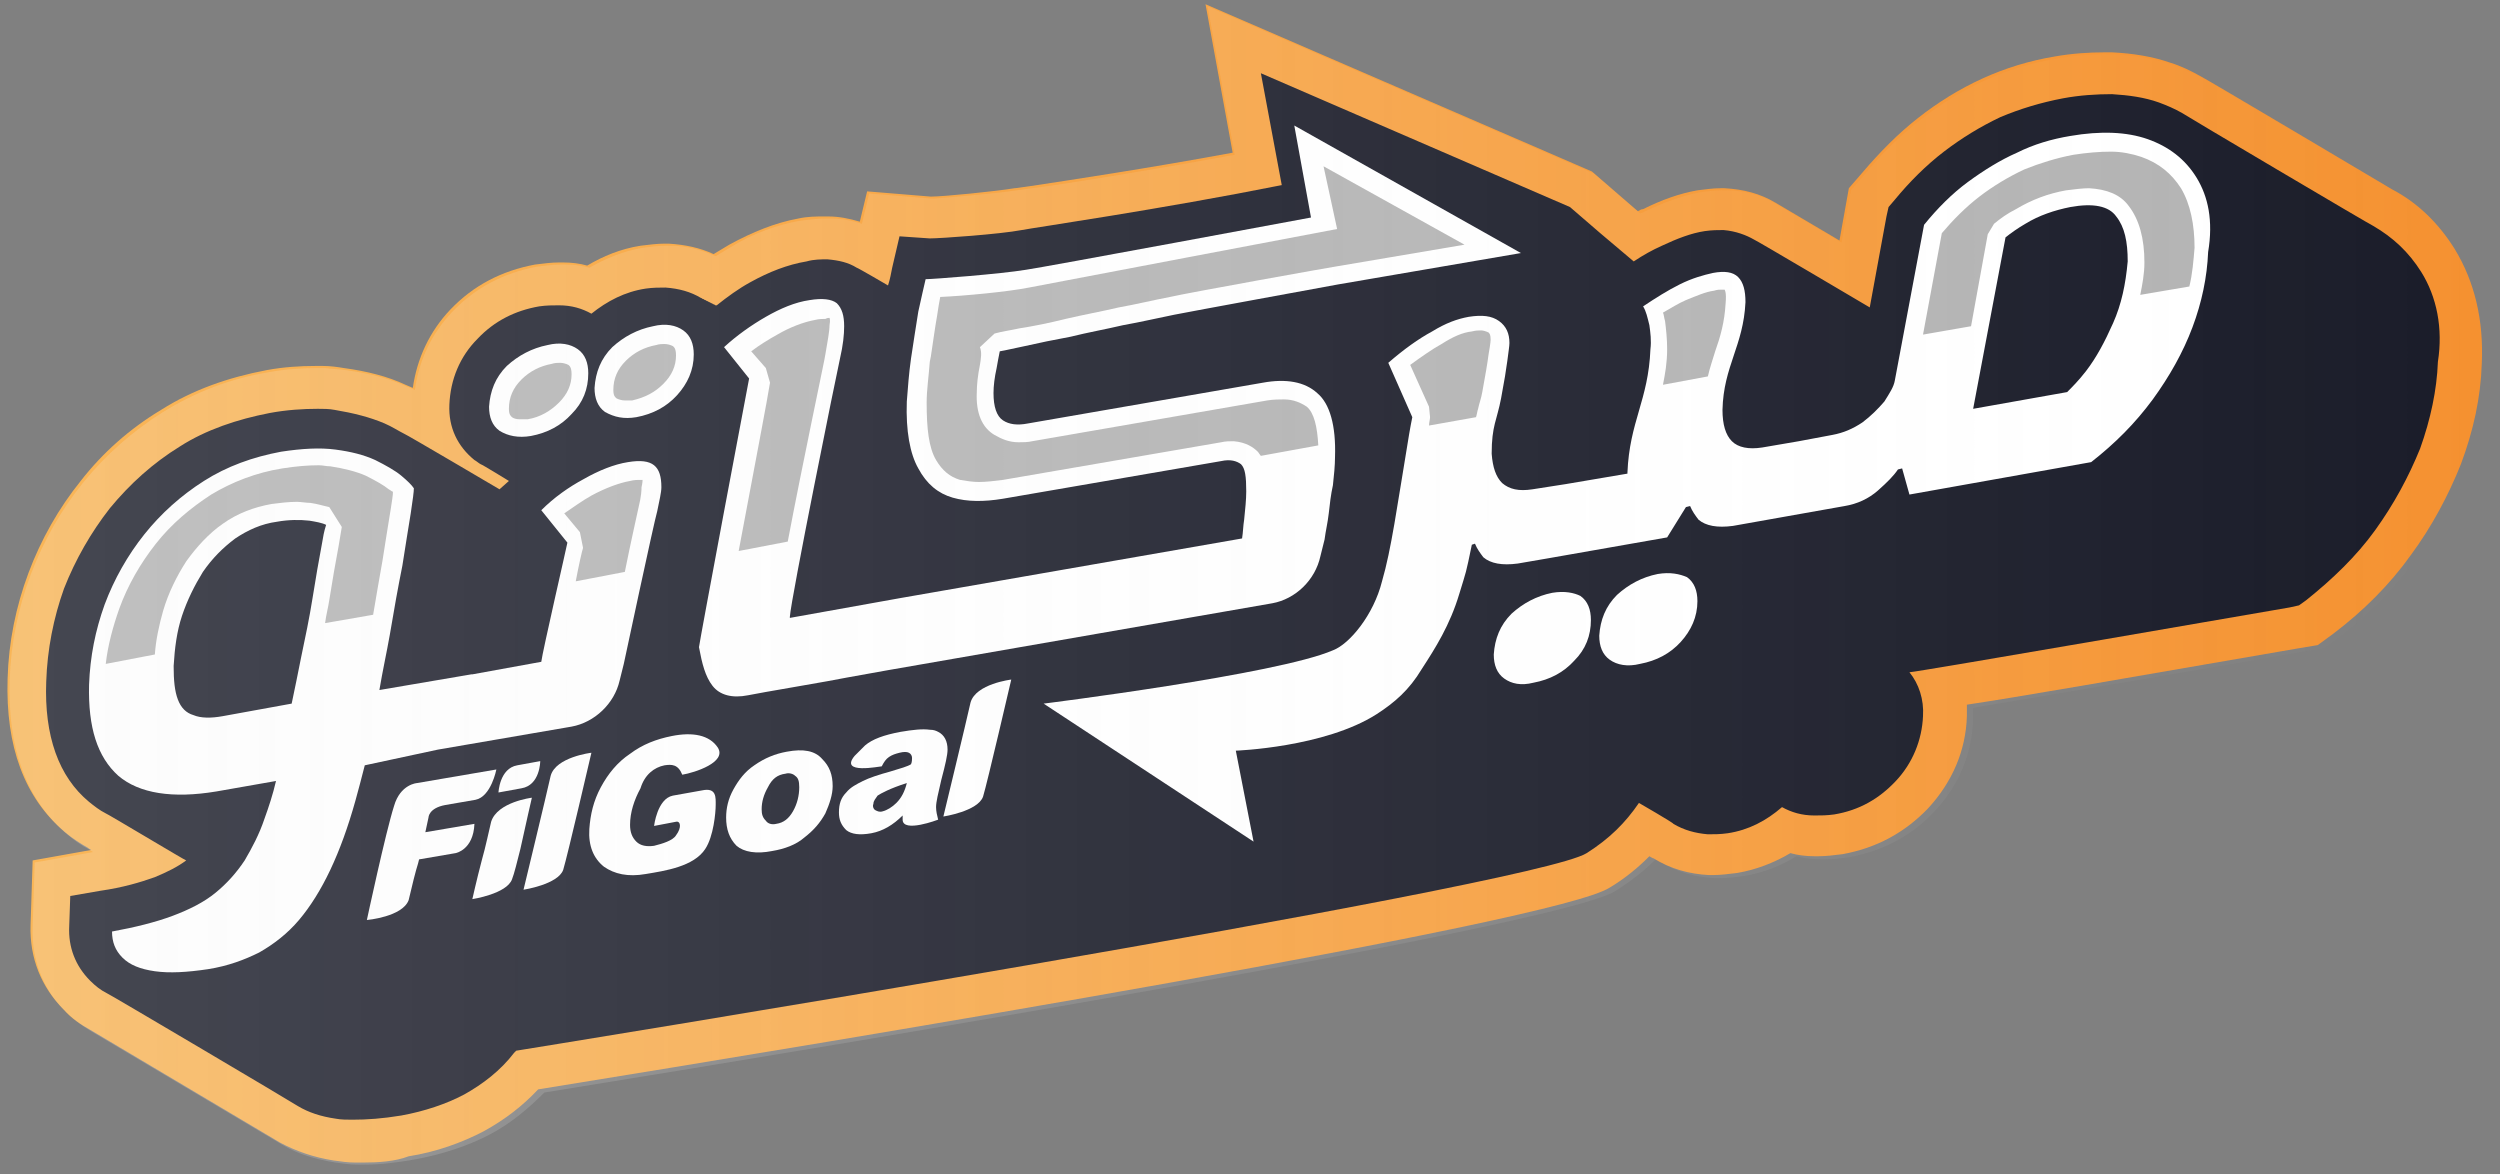
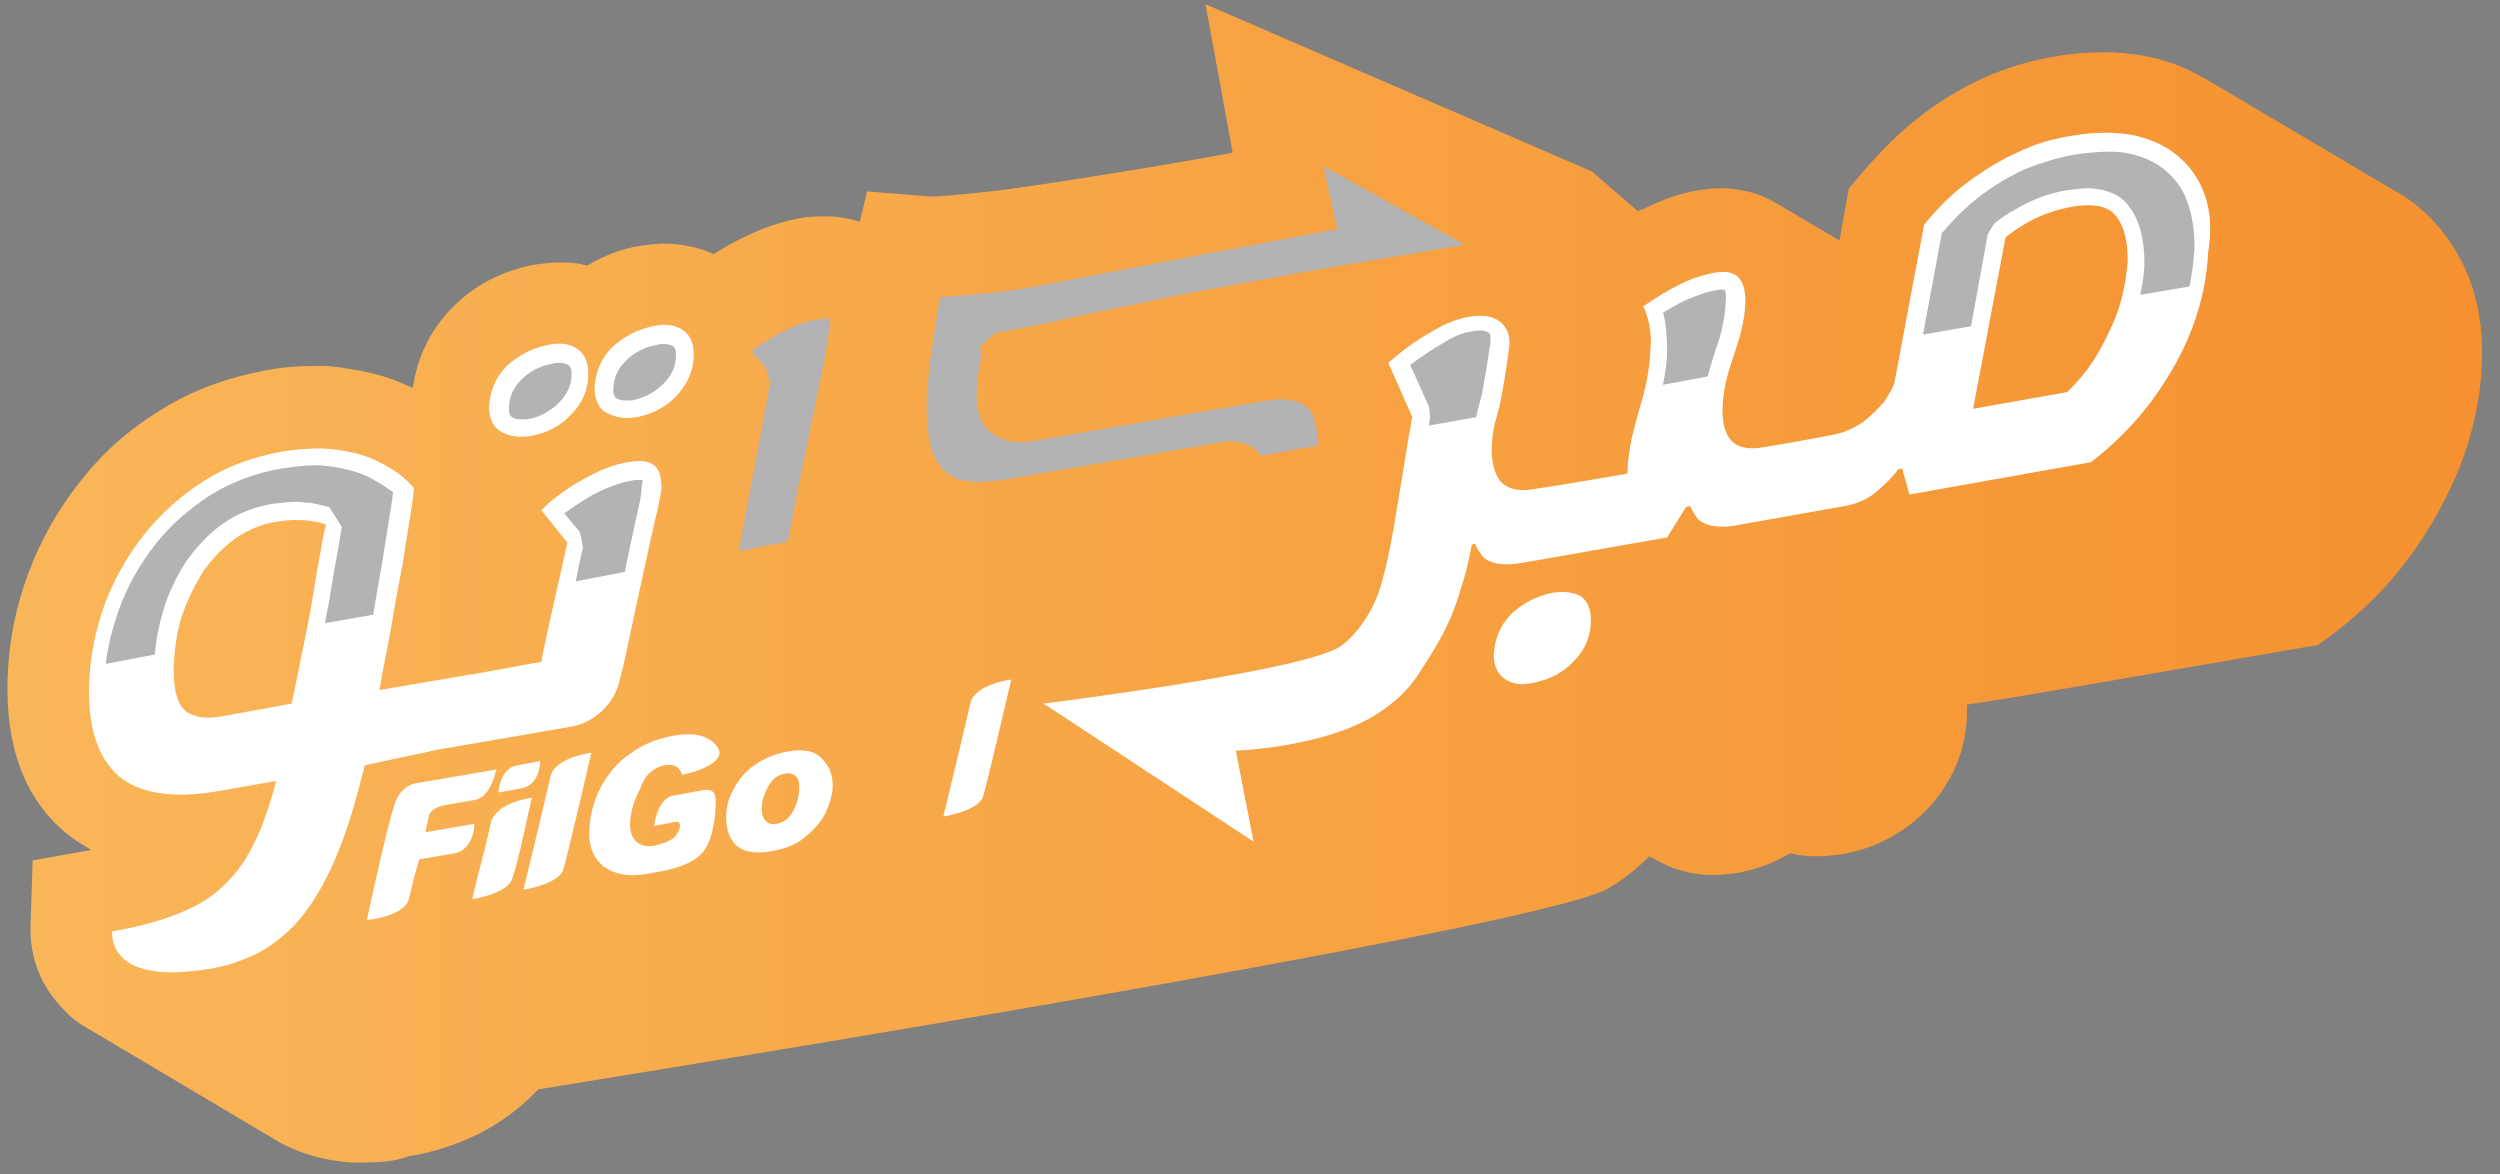
<svg xmlns="http://www.w3.org/2000/svg" width="181" height="85" viewBox="0 0 181 85" fill="none">
  <rect x="0" y="0" width="181" height="85" fill="#808080" stroke="none" />
  <path d="M26.259 84.169C26.107 84.169 25.88 84.169 25.729 84.169C25.2 84.169 24.671 84.093 24.141 84.017C22.705 83.79 21.419 83.336 20.285 82.731L6.523 74.556C5.843 74.178 5.162 73.724 4.633 73.118C2.969 71.453 2.138 69.334 2.213 66.988L2.364 62.295L6.599 61.538C6.448 61.463 6.372 61.387 6.372 61.387C5.843 61.084 5.238 60.706 4.708 60.252C1.759 57.754 0.398 54.045 0.55 49.126C0.625 46.477 1.155 43.903 2.062 41.481C2.969 39.059 4.255 36.789 5.843 34.821C7.431 32.777 9.397 31.036 11.665 29.674C13.933 28.236 16.504 27.328 19.302 26.798C20.512 26.571 21.722 26.495 22.856 26.495C23.007 26.495 23.234 26.495 23.385 26.495C23.914 26.495 24.444 26.571 24.897 26.647C26.561 26.874 28.073 27.252 29.359 27.858C29.51 27.933 29.737 28.009 29.888 28.085C30.19 25.965 31.098 23.997 32.61 22.408C34.274 20.667 36.315 19.608 38.735 19.154C39.34 19.078 39.945 19.002 40.474 19.002C40.55 19.002 40.701 19.002 40.776 19.002C41.381 19.002 41.986 19.078 42.516 19.229C43.65 18.548 44.935 18.018 46.372 17.791C46.977 17.715 47.582 17.64 48.111 17.64C48.187 17.64 48.338 17.64 48.413 17.64C49.623 17.715 50.682 17.943 51.665 18.397C52.043 18.17 52.421 17.943 52.799 17.715C54.463 16.807 56.126 16.126 57.79 15.823C58.47 15.672 59.075 15.672 59.68 15.672C59.756 15.672 59.907 15.672 59.982 15.672C60.739 15.672 61.495 15.823 62.251 16.05L62.78 13.855L67.393 14.234C68.3 14.234 72.081 13.855 73.442 13.628C73.593 13.628 73.971 13.553 74.576 13.477C77.071 13.099 83.12 12.19 89.245 11.055L87.279 0.307L115.256 12.417L118.583 15.293C118.735 15.218 118.81 15.142 118.961 15.142C120.322 14.461 121.608 14.007 122.893 13.78C123.498 13.704 124.028 13.628 124.557 13.628C124.633 13.628 124.708 13.628 124.859 13.628C126.22 13.704 127.43 14.007 128.564 14.688C128.943 14.915 131.135 16.202 133.177 17.413L133.857 13.628L134.84 12.493C136.126 10.979 137.487 9.617 138.848 8.557C140.285 7.422 141.873 6.438 143.536 5.681C145.2 4.924 146.939 4.395 148.753 4.092C150.039 3.865 151.249 3.789 152.383 3.789C152.61 3.789 152.761 3.789 152.912 3.789C154.424 3.865 155.861 4.092 157.147 4.546C157.903 4.773 158.659 5.151 159.339 5.53C159.415 5.53 172.799 13.477 173.177 13.704C175.067 14.688 176.579 16.202 177.714 18.018C179.15 20.365 179.831 23.165 179.68 26.344C179.604 28.766 179.075 31.188 178.167 33.61C177.26 35.88 176.05 38.151 174.538 40.195C173.026 42.314 171.135 44.206 168.942 45.871L167.808 46.704L166.447 46.931C152.912 49.277 145.956 50.488 142.402 51.018C142.402 51.321 142.402 51.548 142.402 51.85C142.326 54.348 141.343 56.619 139.604 58.511C137.941 60.252 135.899 61.387 133.404 61.841C132.799 61.917 132.194 61.992 131.665 61.992C131.589 61.992 131.438 61.992 131.362 61.992C130.757 61.992 130.152 61.917 129.623 61.765C128.489 62.447 127.128 62.976 125.767 63.203C125.162 63.279 124.557 63.355 124.028 63.355C123.952 63.355 123.801 63.355 123.725 63.355C122.288 63.279 120.927 62.901 119.718 62.144C119.642 62.144 119.566 62.068 119.415 61.992C118.583 62.825 117.676 63.582 116.542 64.263C112.685 66.761 61.873 75.162 38.962 78.871C37.827 80.082 36.542 81.066 35.03 81.898C33.442 82.731 31.552 83.412 29.585 83.715C28.602 84.093 27.393 84.169 26.259 84.169Z" fill="url(#paint0_linear)" />
-   <path d="M175.294 19.683C174.387 18.245 173.252 17.186 171.816 16.353C171.74 16.353 158.054 8.255 157.978 8.179C157.449 7.876 156.92 7.649 156.315 7.422C155.256 7.044 154.122 6.892 152.912 6.817C151.778 6.817 150.568 6.892 149.358 7.119C147.77 7.422 146.258 7.876 144.822 8.482C143.385 9.163 142.024 9.995 140.738 10.979C139.453 11.963 138.243 13.174 137.184 14.461L136.731 14.991L136.58 15.672L135.37 22.257C135.37 22.257 127.052 17.337 126.977 17.337C126.447 17.034 125.691 16.732 124.784 16.656C124.406 16.656 123.952 16.656 123.423 16.732C122.44 16.883 121.457 17.261 120.323 17.791C119.642 18.094 118.961 18.472 118.281 18.927L115.861 16.883L113.668 14.991L91.287 5.303L92.799 13.401C84.103 15.142 74.727 16.505 73.971 16.656C72.383 16.959 68.073 17.261 67.317 17.261L65.124 17.11L64.595 19.381C64.519 19.759 64.444 20.213 64.292 20.667C64.292 20.667 62.1 19.381 62.024 19.381C61.419 19.002 60.739 18.851 59.907 18.775C59.453 18.775 58.924 18.775 58.395 18.927C57.033 19.154 55.672 19.683 54.311 20.44C53.48 20.894 52.648 21.5 51.892 22.105C51.892 22.105 51.892 22.105 51.816 22.105C51.74 22.105 51.74 22.03 51.665 22.03C51.589 22.03 51.589 21.954 51.514 21.954C51.438 21.954 51.438 21.878 51.362 21.878C51.287 21.878 51.287 21.803 51.211 21.803C51.136 21.803 51.136 21.727 51.06 21.727C50.984 21.727 50.984 21.651 50.909 21.651C50.833 21.651 50.833 21.576 50.758 21.576C50.001 21.122 49.17 20.894 48.187 20.819C47.733 20.819 47.279 20.819 46.75 20.894C45.238 21.122 43.952 21.803 42.818 22.711C42.138 22.332 41.381 22.105 40.474 22.105C40.02 22.105 39.567 22.105 39.037 22.181C37.298 22.484 35.786 23.241 34.576 24.527C33.291 25.814 32.61 27.479 32.535 29.296C32.459 30.961 33.139 32.323 34.349 33.307C34.501 33.383 34.652 33.534 34.803 33.61C34.879 33.61 36.844 34.821 36.844 34.821L36.164 35.426C36.164 35.426 29.359 31.415 29.283 31.415C28.829 31.188 28.376 30.885 27.846 30.658C26.788 30.204 25.578 29.901 24.217 29.674C23.839 29.598 23.385 29.598 23.007 29.598C21.948 29.598 20.739 29.674 19.529 29.901C17.185 30.355 14.916 31.112 13.026 32.323C11.06 33.534 9.397 35.048 7.96 36.789C6.599 38.529 5.465 40.497 4.633 42.617C3.877 44.736 3.423 47.006 3.347 49.353C3.196 53.288 4.255 56.24 6.448 58.057C6.826 58.359 7.204 58.662 7.657 58.889C7.733 58.889 13.404 62.295 13.48 62.295C12.875 62.749 12.119 63.128 11.211 63.506C10.153 63.885 8.867 64.263 7.279 64.49L5.087 64.869L5.011 67.064C4.935 68.577 5.465 69.94 6.523 70.999C6.901 71.378 7.279 71.68 7.733 71.907C7.809 71.907 21.495 80.006 21.57 80.082C22.327 80.536 23.234 80.838 24.293 80.99C24.671 81.066 25.124 81.066 25.502 81.066C26.561 81.066 27.695 80.99 29.056 80.763C30.72 80.46 32.308 79.93 33.593 79.249C34.954 78.492 36.24 77.508 37.223 76.222C37.298 76.146 37.298 76.146 37.374 76.07C37.374 76.07 111.098 64.187 114.878 61.765C116.542 60.706 117.676 59.571 118.659 58.132C118.659 58.132 121.154 59.571 121.154 59.646C121.91 60.1 122.742 60.327 123.65 60.403C124.103 60.403 124.557 60.403 125.086 60.327C126.599 60.1 127.884 59.419 129.018 58.435C129.699 58.814 130.455 59.041 131.362 59.041C131.816 59.041 132.27 59.041 132.799 58.965C134.614 58.662 136.05 57.83 137.26 56.543C138.47 55.256 139.15 53.591 139.226 51.85C139.302 50.639 138.924 49.504 138.243 48.672C138.697 48.672 165.767 43.979 165.767 43.979L166.447 43.828L166.976 43.449C168.867 41.935 170.606 40.27 171.967 38.378C173.328 36.486 174.387 34.518 175.218 32.474C175.975 30.355 176.428 28.236 176.504 26.192C176.882 23.77 176.428 21.5 175.294 19.683Z" fill="#1A1C29" />
  <path d="M31.703 54.272C31.778 54.272 31.778 54.272 31.703 54.272L41.381 52.607C43.045 52.304 44.482 50.942 44.86 49.277L45.162 48.066C45.162 48.066 47.355 37.773 47.582 37.016C47.733 36.259 47.884 35.653 47.884 35.275C47.884 34.518 47.733 33.988 47.355 33.685C46.977 33.383 46.372 33.307 45.465 33.458C44.482 33.61 43.347 34.064 42.289 34.669C41.155 35.275 40.096 36.032 39.189 36.94L41.079 39.286C41.079 39.362 39.264 47.233 39.189 47.915L34.198 48.823C34.198 48.823 34.198 48.823 34.123 48.823L27.468 49.958C27.695 48.596 27.998 47.233 28.224 45.947C28.527 44.13 28.829 42.465 29.132 40.952C29.359 39.438 29.586 38.151 29.737 37.167C29.888 36.183 29.964 35.578 29.964 35.351C29.812 35.123 29.51 34.821 29.056 34.442C28.603 34.064 27.922 33.685 27.166 33.307C26.334 32.929 25.427 32.702 24.293 32.55C23.158 32.399 21.873 32.474 20.361 32.702C18.319 33.08 16.429 33.761 14.765 34.821C13.102 35.88 11.665 37.167 10.455 38.681C9.245 40.195 8.262 41.935 7.582 43.752C6.901 45.644 6.523 47.536 6.448 49.58C6.372 52.683 7.053 54.802 8.565 56.165C10.077 57.451 12.497 57.83 15.673 57.3L19.983 56.543C19.756 57.527 19.453 58.435 19.151 59.268C18.773 60.403 18.244 61.387 17.714 62.295C17.109 63.203 16.429 63.96 15.597 64.641C14.765 65.323 13.707 65.853 12.497 66.307C11.287 66.761 9.775 67.139 8.111 67.442C8.111 68.199 8.338 68.804 8.867 69.334C9.397 69.864 10.153 70.167 11.211 70.318C12.27 70.469 13.555 70.394 15.068 70.167C16.504 69.94 17.714 69.486 18.773 68.956C19.831 68.35 20.814 67.593 21.646 66.609C22.478 65.625 23.234 64.415 23.915 62.976C24.595 61.538 25.2 59.873 25.729 57.981C25.956 57.148 26.183 56.316 26.41 55.408L31.703 54.272ZM23.31 39.362C23.083 40.573 22.856 41.86 22.629 43.298C22.402 44.736 22.1 46.174 21.797 47.612C21.57 48.747 21.344 49.883 21.117 50.942L16.126 51.85C15.294 52.002 14.538 52.002 14.009 51.775C13.48 51.623 13.102 51.245 12.875 50.639C12.648 50.034 12.572 49.277 12.572 48.217C12.648 46.931 12.799 45.72 13.177 44.584C13.555 43.449 14.085 42.389 14.69 41.406C15.37 40.422 16.126 39.665 17.034 38.984C17.941 38.378 18.924 37.924 20.058 37.773C20.89 37.621 21.722 37.621 22.402 37.697C22.856 37.773 23.31 37.848 23.612 38C23.461 38.454 23.385 38.908 23.31 39.362Z" fill="white" />
  <path d="M46.069 30.204C47.279 29.977 48.262 29.447 49.018 28.614C49.775 27.782 50.228 26.798 50.228 25.663C50.228 24.906 50.001 24.3 49.472 23.922C48.943 23.543 48.187 23.392 47.279 23.619C46.145 23.846 45.162 24.376 44.33 25.133C43.499 25.965 43.12 26.949 43.045 28.085C43.045 28.841 43.272 29.447 43.801 29.826C44.482 30.204 45.162 30.355 46.069 30.204Z" fill="white" />
  <path d="M38.432 31.566C39.642 31.339 40.625 30.809 41.381 29.977C42.213 29.144 42.591 28.16 42.591 27.025C42.591 26.268 42.364 25.663 41.835 25.284C41.306 24.906 40.55 24.755 39.642 24.982C38.508 25.209 37.525 25.738 36.693 26.495C35.861 27.328 35.483 28.312 35.408 29.447C35.408 30.204 35.635 30.809 36.164 31.188C36.769 31.566 37.525 31.718 38.432 31.566Z" fill="white" />
-   <path d="M51.589 49.656C52.119 50.337 53.026 50.564 54.16 50.337C54.841 50.185 60.285 49.277 61.343 49.05L64.293 48.52L92.118 43.676C93.782 43.373 95.219 42.011 95.597 40.27L95.899 39.059C95.975 38.454 96.126 37.848 96.202 37.167C96.277 36.486 96.353 35.805 96.504 35.124C96.58 34.443 96.655 33.686 96.655 33.08C96.731 30.809 96.277 29.22 95.37 28.463C94.463 27.631 93.102 27.404 91.438 27.706L74.425 30.658C73.669 30.809 73.064 30.734 72.61 30.431C72.156 30.128 71.93 29.447 71.93 28.463C71.93 27.933 72.005 27.328 72.156 26.647C72.232 26.193 72.308 25.814 72.383 25.436C72.837 25.36 73.442 25.209 74.198 25.057C75.181 24.83 76.315 24.603 77.525 24.376C78.735 24.073 80.02 23.846 81.306 23.544C82.591 23.316 83.876 23.014 85.011 22.787C86.145 22.56 96.05 20.743 96.882 20.592L110.115 18.321L93.706 9.087L94.916 15.748C94.916 15.748 75.408 19.381 74.274 19.532C72.459 19.835 67.544 20.213 67.015 20.213C66.863 20.819 66.712 21.576 66.485 22.56C66.334 23.544 66.107 24.906 65.956 25.965C65.805 27.025 65.729 28.085 65.653 29.069C65.578 31.188 65.88 32.853 66.485 33.913C67.09 35.048 67.922 35.729 68.981 36.032C70.039 36.335 71.249 36.335 72.61 36.108L88.413 33.383C89.094 33.231 89.548 33.383 89.85 33.61C90.153 33.913 90.228 34.518 90.228 35.578C90.228 36.183 90.153 36.864 90.077 37.621C90.001 38.075 90.001 38.53 89.926 38.984L65.2 43.298L57.185 44.736V44.66C57.26 43.373 60.587 26.949 60.814 25.965C61.041 24.982 61.117 24.225 61.117 23.619C61.117 22.862 60.965 22.332 60.587 21.954C60.209 21.651 59.529 21.576 58.621 21.727C57.563 21.878 56.504 22.332 55.446 22.938C54.387 23.544 53.328 24.3 52.421 25.133L54.236 27.404C54.085 28.16 50.682 46.25 50.606 46.855C50.833 48.066 51.06 48.974 51.589 49.656Z" fill="white" />
-   <path d="M120.02 41.557C118.886 41.784 117.903 42.314 117.071 43.071C116.239 43.903 115.861 44.887 115.786 46.023C115.786 46.779 116.013 47.385 116.542 47.763C117.071 48.142 117.827 48.293 118.735 48.066C119.945 47.839 120.928 47.309 121.684 46.477C122.44 45.644 122.893 44.66 122.893 43.525C122.893 42.768 122.667 42.163 122.137 41.784C121.608 41.557 120.928 41.406 120.02 41.557Z" fill="white" />
  <path d="M112.383 42.919C111.249 43.147 110.266 43.676 109.434 44.433C108.602 45.266 108.224 46.25 108.149 47.385C108.149 48.142 108.376 48.747 108.905 49.126C109.434 49.504 110.115 49.656 111.022 49.428C112.232 49.202 113.215 48.672 113.971 47.839C114.803 47.007 115.181 46.023 115.181 44.887C115.181 44.13 114.954 43.525 114.425 43.147C113.971 42.919 113.29 42.768 112.383 42.919Z" fill="white" />
  <path d="M159.037 12.871C158.205 11.509 156.995 10.601 155.483 10.071C153.971 9.541 152.08 9.466 149.888 9.844C148.527 10.071 147.241 10.45 146.031 11.055C144.822 11.585 143.612 12.342 142.477 13.174C141.343 14.007 140.285 15.066 139.302 16.277L137.184 27.555C137.109 28.009 136.806 28.463 136.428 29.069C135.975 29.598 135.445 30.128 134.84 30.582C134.16 31.036 133.479 31.339 132.648 31.491L130.228 31.945L127.581 32.399C126.599 32.55 125.842 32.399 125.389 31.945C124.935 31.491 124.708 30.734 124.708 29.674C124.784 26.495 126.22 25.057 126.372 21.878C126.372 21.046 126.22 20.44 125.842 20.062C125.464 19.683 124.859 19.608 124.028 19.759C123.347 19.91 122.515 20.137 121.608 20.592C120.701 21.046 119.869 21.576 118.961 22.181C119.188 22.559 119.264 22.938 119.415 23.543C119.491 24.073 119.566 24.679 119.491 25.284C119.34 28.993 117.978 30.507 117.827 34.215V34.291L113.366 35.048L110.946 35.426C109.963 35.578 109.283 35.426 108.754 34.972C108.3 34.518 108.073 33.837 107.997 32.853C107.997 30.809 108.376 30.431 108.678 28.841C108.905 27.631 109.056 26.722 109.132 26.117C109.207 25.511 109.283 25.057 109.283 24.83C109.283 24.149 109.056 23.619 108.527 23.241C107.997 22.862 107.317 22.787 106.334 22.938C105.502 23.089 104.67 23.392 103.687 23.997C102.704 24.527 101.646 25.284 100.512 26.268L102.251 30.204C102.175 30.582 102.1 30.961 102.024 31.415C101.117 36.864 100.738 39.74 100.058 42.087C99.453 44.509 97.714 46.628 96.504 47.082C92.496 48.823 75.559 50.942 75.559 50.942L90.757 60.933L89.472 54.348C89.472 54.348 95.899 54.121 99.68 51.699C100.965 50.867 102.024 49.958 102.931 48.444C103.914 46.931 104.973 45.266 105.653 42.995C106.183 41.254 106.107 41.633 106.561 39.438L106.788 39.362C106.939 39.74 107.166 40.043 107.393 40.346C107.922 40.8 108.754 40.952 109.888 40.8L112.081 40.422L120.701 38.908L122.062 36.713L122.364 36.637C122.515 37.016 122.742 37.319 122.969 37.621C123.498 38.075 124.33 38.227 125.464 38.075L128.867 37.47L133.555 36.637C134.462 36.486 135.294 36.108 135.975 35.502C136.655 34.897 137.109 34.442 137.411 33.988L137.714 33.913L138.243 35.805L151.4 33.458C153.139 32.096 154.576 30.658 155.861 28.917C157.071 27.252 158.054 25.511 158.735 23.695C159.415 21.878 159.793 20.062 159.869 18.245C160.247 15.975 159.869 14.234 159.037 12.871ZM152.988 23.392C152.383 24.754 151.778 25.89 151.022 26.874C150.493 27.555 150.039 28.009 149.661 28.387L142.856 29.598L145.2 17.186C145.578 16.883 146.107 16.505 146.636 16.202C147.619 15.596 148.753 15.218 149.888 14.991C151.551 14.688 152.685 14.915 153.215 15.672C153.82 16.429 154.046 17.488 154.046 18.927C153.895 20.592 153.593 22.03 152.988 23.392Z" fill="white" />
  <path d="M39.869 56.165C39.567 57.527 37.903 64.415 37.903 64.415C37.903 64.415 40.398 64.036 40.776 62.977C41.079 61.992 42.818 54.499 42.818 54.499C42.818 54.499 40.247 54.802 39.869 56.165Z" fill="white" />
  <path d="M32.232 58.284L34.425 57.905C35.559 57.678 35.937 55.71 35.937 55.71L30.191 56.694C30.191 56.694 28.981 56.77 28.527 58.359C27.922 60.252 26.561 66.609 26.561 66.609C26.561 66.609 29.132 66.382 29.586 65.171C29.812 64.187 30.115 62.976 30.266 62.522L30.342 62.219L32.988 61.765C32.988 61.765 34.274 61.538 34.349 59.646L30.795 60.252L31.022 59.192C31.022 59.192 31.022 58.511 32.232 58.284Z" fill="white" />
  <path d="M36.089 57.376L37.752 57.073C39.113 56.846 39.113 55.105 39.113 55.105L37.45 55.408C36.164 55.635 36.089 57.376 36.089 57.376Z" fill="white" />
  <path d="M35.559 59.495C35.408 60.1 35.181 61.236 34.879 62.295C34.501 63.733 34.198 65.096 34.198 65.096C34.198 65.096 36.693 64.717 37.071 63.658C37.223 63.279 37.45 62.371 37.676 61.463C38.054 59.722 38.508 57.754 38.508 57.754C38.508 57.754 36.013 58.057 35.559 59.495Z" fill="white" />
  <path d="M70.266 50.867C69.964 52.229 68.3 59.116 68.3 59.116C68.3 59.116 70.795 58.738 71.173 57.678C71.476 56.694 73.215 49.201 73.215 49.201C73.215 49.201 70.644 49.504 70.266 50.867Z" fill="white" />
  <path d="M48.111 55.408C48.64 55.332 49.094 55.332 49.397 56.089C50.304 55.938 52.648 55.181 51.967 54.121C51.362 53.213 50.153 52.986 48.64 53.288C47.506 53.516 46.523 53.894 45.616 54.575C44.708 55.181 44.028 56.013 43.499 56.997C42.969 57.981 42.742 58.965 42.667 60.025C42.591 61.236 42.969 62.144 43.725 62.749C44.482 63.279 45.465 63.506 46.75 63.279C48.111 63.052 50.228 62.749 51.06 61.463C51.665 60.554 51.816 58.814 51.816 58.284C51.816 57.754 51.892 56.997 50.833 57.224L48.716 57.603C47.582 57.83 47.355 59.798 47.355 59.798L48.943 59.495C49.245 59.419 49.397 59.873 48.943 60.479C48.716 60.857 47.96 61.084 47.355 61.236C46.826 61.311 46.372 61.236 46.069 60.933C45.767 60.63 45.616 60.252 45.616 59.722C45.616 58.814 45.918 57.905 46.372 57.073C46.674 56.089 47.355 55.559 48.111 55.408Z" fill="white" />
  <path d="M56.958 54.424C56.126 54.575 55.37 54.878 54.614 55.408C53.933 55.862 53.48 56.467 53.102 57.149C52.724 57.83 52.572 58.511 52.572 59.192C52.572 60.025 52.799 60.706 53.328 61.236C53.858 61.69 54.765 61.841 55.899 61.614C56.807 61.463 57.638 61.16 58.243 60.63C58.924 60.1 59.377 59.571 59.756 58.889C60.058 58.208 60.285 57.527 60.285 56.922C60.285 56.089 60.058 55.483 59.529 54.954C58.999 54.348 58.168 54.197 56.958 54.424ZM57.412 58.738C57.109 59.268 56.731 59.571 56.202 59.646C55.899 59.722 55.597 59.646 55.446 59.419C55.219 59.192 55.143 58.965 55.143 58.587C55.143 58.057 55.294 57.527 55.597 56.997C55.899 56.392 56.277 56.089 56.882 56.013C57.109 55.938 57.412 56.013 57.563 56.165C57.79 56.316 57.865 56.543 57.865 56.997C57.865 57.603 57.714 58.208 57.412 58.738Z" fill="white" />
-   <path d="M68.603 54.272C68.603 53.667 68.376 53.213 67.922 52.986C67.771 52.91 67.62 52.834 67.317 52.834C66.788 52.759 66.107 52.834 65.2 52.986C63.99 53.213 63.158 53.516 62.629 53.97C62.553 54.045 62.478 54.121 62.402 54.197C62.251 54.348 62.024 54.575 61.873 54.727C60.739 56.089 63.688 55.483 63.839 55.483C63.99 55.181 64.141 54.954 64.368 54.802C64.595 54.651 64.822 54.575 65.124 54.499C65.427 54.424 65.654 54.424 65.805 54.499C65.956 54.575 66.032 54.727 66.032 54.878C66.032 54.954 66.032 55.181 65.956 55.332C65.729 55.483 65.2 55.635 64.444 55.862C63.612 56.089 62.931 56.316 62.478 56.543C62.024 56.77 61.57 56.997 61.268 57.376C60.89 57.754 60.739 58.208 60.739 58.814C60.739 59.343 60.89 59.722 61.268 60.1C61.646 60.403 62.251 60.479 63.083 60.327C63.914 60.176 64.671 59.722 65.351 59.041C65.351 59.192 65.351 59.268 65.351 59.343C65.351 60.327 67.922 59.343 67.922 59.343C67.846 59.041 67.771 58.738 67.771 58.435C67.771 58.057 67.922 57.451 68.149 56.467C68.451 55.332 68.603 54.651 68.603 54.272ZM64.897 58.133C64.595 58.435 64.217 58.662 63.914 58.738C63.688 58.814 63.536 58.738 63.385 58.662C63.234 58.587 63.158 58.359 63.234 58.208C63.234 57.981 63.385 57.83 63.536 57.603C63.763 57.451 64.444 57.073 65.654 56.694C65.502 57.3 65.275 57.754 64.897 58.133Z" fill="white" />
  <path d="M28.149 35.426C27.771 35.123 27.241 34.821 26.485 34.442C25.805 34.139 24.898 33.913 23.915 33.761C23.612 33.761 23.385 33.685 23.083 33.685C22.251 33.685 21.419 33.761 20.436 33.913C18.546 34.215 16.807 34.896 15.294 35.805C13.782 36.789 12.421 37.924 11.287 39.362C10.153 40.8 9.245 42.389 8.64 44.055C8.187 45.341 7.809 46.704 7.657 48.066L11.211 47.385C11.287 46.325 11.514 45.266 11.816 44.206C12.194 42.919 12.799 41.708 13.48 40.649C14.236 39.589 15.143 38.605 16.126 37.924C17.185 37.167 18.395 36.713 19.68 36.486C20.285 36.41 20.89 36.334 21.495 36.334C21.797 36.334 22.175 36.41 22.478 36.41C23.007 36.486 23.461 36.637 23.839 36.713L24.746 38.151L24.519 39.513C24.293 40.724 24.066 42.011 23.839 43.449C23.763 43.979 23.612 44.509 23.536 45.114L27.015 44.509C27.241 43.146 27.468 41.86 27.695 40.573C27.922 39.059 28.149 37.773 28.3 36.789C28.376 36.259 28.451 35.88 28.451 35.578C28.451 35.653 28.3 35.502 28.149 35.426ZM46.523 34.745C46.447 34.745 46.447 34.745 46.296 34.745C46.145 34.745 45.918 34.745 45.616 34.821C44.784 34.972 43.801 35.35 42.818 35.88C42.138 36.259 41.533 36.713 40.852 37.167L41.986 38.529L42.213 39.665C42.138 39.892 41.911 40.876 41.684 42.087L45.238 41.406C45.691 39.135 46.145 37.167 46.221 36.789C46.447 35.88 46.447 35.426 46.447 35.275C46.523 34.972 46.523 34.745 46.523 34.745Z" fill="#B3B3B3" />
  <path d="M45.238 28.993C45.011 28.993 44.784 28.917 44.633 28.841C44.557 28.766 44.406 28.69 44.406 28.236C44.406 27.403 44.709 26.722 45.313 26.117C45.918 25.511 46.674 25.133 47.506 24.981C47.733 24.906 47.96 24.906 48.111 24.906C48.338 24.906 48.565 24.981 48.716 25.057C48.792 25.133 48.943 25.209 48.943 25.738C48.943 26.495 48.64 27.176 48.035 27.782C47.431 28.387 46.75 28.766 45.767 28.993C45.616 28.993 45.465 28.993 45.238 28.993Z" fill="#B3B3B3" />
  <path d="M37.601 30.355C37.374 30.355 37.147 30.28 37.071 30.204C36.996 30.128 36.845 30.052 36.845 29.598C36.845 28.766 37.147 28.085 37.752 27.479C38.357 26.874 39.113 26.495 39.945 26.344C40.172 26.268 40.398 26.268 40.55 26.268C40.776 26.268 41.003 26.344 41.155 26.42C41.23 26.495 41.382 26.571 41.382 27.101C41.382 27.858 41.079 28.539 40.474 29.144C39.869 29.75 39.113 30.204 38.206 30.355C37.979 30.355 37.752 30.355 37.601 30.355Z" fill="#B3B3B3" />
  <path d="M60.058 23.014C60.058 23.014 60.134 23.165 60.058 23.543C60.058 23.997 59.907 24.754 59.756 25.663C59.756 25.814 58.092 33.61 57.034 39.211L53.48 39.892C54.463 34.669 55.672 28.312 55.748 27.706L55.446 26.646L54.387 25.436C54.992 24.981 55.597 24.603 56.278 24.224C57.185 23.695 58.168 23.316 59 23.165C59.302 23.089 59.529 23.089 59.756 23.089C59.907 23.014 59.983 23.014 60.058 23.014Z" fill="#B3B3B3" />
  <path d="M70.947 26.419C70.795 27.176 70.72 27.858 70.72 28.387C70.644 29.901 71.098 30.961 72.005 31.491C72.534 31.793 73.064 32.02 73.744 32.02C74.047 32.02 74.425 32.02 74.727 31.945L91.74 28.993C92.194 28.917 92.648 28.917 92.95 28.917C93.631 28.917 94.16 29.144 94.614 29.447C95.143 29.901 95.37 30.885 95.445 32.247L91.287 33.004C91.211 32.929 91.135 32.777 91.06 32.702C90.757 32.399 90.228 32.02 89.321 31.945C89.018 31.945 88.716 31.945 88.413 32.02L72.61 34.745C72.005 34.821 71.4 34.896 70.871 34.896C70.417 34.896 69.963 34.821 69.51 34.745C68.754 34.518 68.224 34.064 67.771 33.307C67.241 32.399 67.09 31.036 67.09 29.144C67.09 28.236 67.241 27.252 67.317 26.192L67.393 25.814C67.544 24.83 67.695 23.695 67.846 22.862C67.922 22.332 67.998 21.878 68.073 21.5C69.812 21.424 72.988 21.121 74.5 20.819C75.635 20.592 96.807 16.58 96.807 16.58L95.824 12.039L106.031 17.715L96.655 19.305C96.58 19.305 85.994 21.197 84.708 21.5C83.499 21.727 82.289 22.03 81.003 22.257C79.718 22.559 78.432 22.787 77.147 23.089C75.937 23.392 74.803 23.619 73.82 23.77C73.139 23.922 72.534 23.997 72.005 24.149L70.947 25.133C71.098 25.511 71.022 25.965 70.947 26.419Z" fill="#B3B3B3" />
  <path d="M107.771 24.073C107.619 23.997 107.392 23.922 107.241 23.922C107.014 23.922 106.863 23.922 106.561 23.997C105.88 24.073 105.2 24.376 104.368 24.906C103.687 25.284 102.931 25.814 102.099 26.419L103.461 29.447L103.536 30.204C103.536 30.355 103.461 30.582 103.461 30.809L106.863 30.204C106.939 29.977 106.939 29.826 107.014 29.598C107.09 29.22 107.241 28.841 107.317 28.387C107.544 27.176 107.695 26.268 107.771 25.663C107.922 24.83 107.922 24.603 107.922 24.603C107.922 24.225 107.846 24.149 107.771 24.073ZM124.859 20.97C124.859 20.97 124.784 20.97 124.633 20.97C124.481 20.97 124.33 20.97 124.103 21.046C123.498 21.121 122.818 21.424 122.062 21.727C121.532 21.954 120.927 22.332 120.398 22.635C120.474 22.787 120.474 23.014 120.549 23.241C120.625 23.846 120.701 24.527 120.701 25.284C120.701 26.268 120.549 27.101 120.398 27.858L123.65 27.252C123.801 26.571 124.028 25.965 124.179 25.436C124.557 24.376 124.859 23.316 124.935 21.954C125.011 21.121 124.859 20.97 124.859 20.97ZM157.903 13.628C157.222 12.569 156.315 11.812 155.029 11.358C154.349 11.131 153.593 10.979 152.837 10.979C152.005 10.979 151.097 11.055 150.114 11.206C148.905 11.434 147.695 11.812 146.561 12.266C145.426 12.796 144.292 13.477 143.309 14.234C142.326 14.991 141.419 15.899 140.587 16.883L139.226 24.225L142.704 23.619L143.914 16.959L144.368 16.202C144.821 15.823 145.351 15.445 145.956 15.142C147.09 14.461 148.3 14.007 149.585 13.78C150.19 13.704 150.795 13.628 151.249 13.628C152.534 13.704 153.517 14.082 154.122 14.915C154.878 15.899 155.256 17.261 155.256 19.002C155.256 19.835 155.105 20.592 154.954 21.349L158.508 20.743C158.734 19.835 158.81 18.851 158.886 17.943C158.886 16.277 158.583 14.764 157.903 13.628Z" fill="#B3B3B3" />
-   <path opacity="0.2" d="M177.865 18.17C176.731 16.277 175.143 14.839 173.328 13.855C172.95 13.628 159.566 5.681 159.491 5.681C158.81 5.303 158.054 5 157.298 4.697C156.012 4.243 154.576 4.016 153.063 3.94C152.912 3.94 152.685 3.94 152.534 3.94C151.4 3.94 150.19 4.016 148.905 4.243C147.09 4.546 145.351 5.076 143.687 5.833C142.024 6.59 140.436 7.573 138.999 8.709C137.563 9.844 136.201 11.131 134.992 12.645L134.009 13.78L133.328 17.564C131.287 16.353 129.094 15.066 128.716 14.839C127.657 14.158 126.372 13.78 125.011 13.78C124.935 13.78 124.859 13.78 124.708 13.78C124.179 13.78 123.574 13.855 123.045 13.931C121.835 14.158 120.549 14.612 119.113 15.293C118.961 15.369 118.886 15.445 118.735 15.445L115.408 12.569L87.43 0.459L89.396 11.206C83.196 12.342 77.147 13.326 74.727 13.628C74.122 13.704 73.669 13.78 73.593 13.78C72.232 14.007 68.451 14.31 67.544 14.385L62.931 14.007L62.402 16.202C61.721 15.975 60.965 15.823 60.134 15.823C60.058 15.823 59.907 15.823 59.831 15.823C59.226 15.823 58.621 15.899 57.941 15.975C56.277 16.277 54.538 16.883 52.95 17.867C52.572 18.094 52.194 18.321 51.816 18.548C50.833 18.094 49.699 17.791 48.565 17.791C48.489 17.791 48.338 17.791 48.262 17.791C47.657 17.791 47.128 17.867 46.523 17.943C45.162 18.17 43.877 18.699 42.667 19.381C42.138 19.229 41.533 19.154 40.928 19.154C40.852 19.154 40.701 19.154 40.625 19.154C40.02 19.154 39.491 19.229 38.886 19.305C36.466 19.759 34.425 20.819 32.761 22.559C31.249 24.149 30.342 26.041 30.039 28.236C29.888 28.16 29.737 28.085 29.51 28.009C28.224 27.404 26.712 27.025 25.049 26.798C24.519 26.722 23.99 26.722 23.536 26.647C23.385 26.647 23.158 26.647 23.007 26.647C21.873 26.647 20.663 26.722 19.453 26.949C16.655 27.404 14.16 28.387 11.816 29.825C9.623 31.188 7.657 32.929 5.994 34.972C4.406 36.94 3.121 39.211 2.213 41.633C1.306 44.055 0.777 46.628 0.701 49.277C0.55 54.197 1.911 57.905 4.86 60.403C5.389 60.857 5.918 61.236 6.523 61.538C6.523 61.538 6.599 61.614 6.75 61.69L2.516 62.447L2.364 67.139C2.289 69.486 3.121 71.68 4.784 73.27C5.313 73.8 5.918 74.254 6.674 74.708L20.436 82.882C21.57 83.563 22.856 83.942 24.293 84.169C24.822 84.245 25.351 84.32 25.88 84.32C26.032 84.32 26.183 84.32 26.41 84.32C27.544 84.32 28.754 84.169 30.039 83.942C32.081 83.563 33.895 82.958 35.483 82.125C36.92 81.368 38.206 80.309 39.415 79.098C62.326 75.389 113.139 66.988 116.995 64.49C118.054 63.809 119.037 63.052 119.869 62.219C120.02 62.295 120.096 62.371 120.171 62.371C121.381 63.128 122.667 63.506 124.179 63.582C124.254 63.582 124.406 63.582 124.481 63.582C125.011 63.582 125.615 63.506 126.22 63.431C127.657 63.203 128.943 62.674 130.077 61.992C130.606 62.144 131.211 62.219 131.816 62.219C131.891 62.219 132.043 62.219 132.118 62.219C132.723 62.219 133.253 62.144 133.857 62.068C136.277 61.614 138.394 60.554 140.058 58.738C141.797 56.921 142.78 54.575 142.855 52.077C142.855 51.775 142.855 51.548 142.855 51.245C146.409 50.639 153.366 49.504 166.901 47.158L168.262 46.931L169.396 46.098C171.589 44.433 173.404 42.541 174.992 40.422C176.504 38.302 177.714 36.108 178.621 33.837C179.528 31.415 180.058 28.993 180.133 26.571C179.982 23.241 179.302 20.44 177.865 18.17Z" fill="url(#paint1_linear)" />
  <defs>
    <linearGradient id="paint0_linear" x1="0.593" y1="42.316" x2="179.86" y2="42.316" gradientUnits="userSpaceOnUse">
      <stop stop-color="#F9B658" />
      <stop offset="1" stop-color="#F59130" />
    </linearGradient>
    <linearGradient id="paint1_linear" x1="0.593" y1="42.316" x2="179.86" y2="42.316" gradientUnits="userSpaceOnUse">
      <stop stop-color="#F2F2F2" />
      <stop offset="1" stop-color="#F2F2F2" stop-opacity="0" />
    </linearGradient>
  </defs>
</svg>